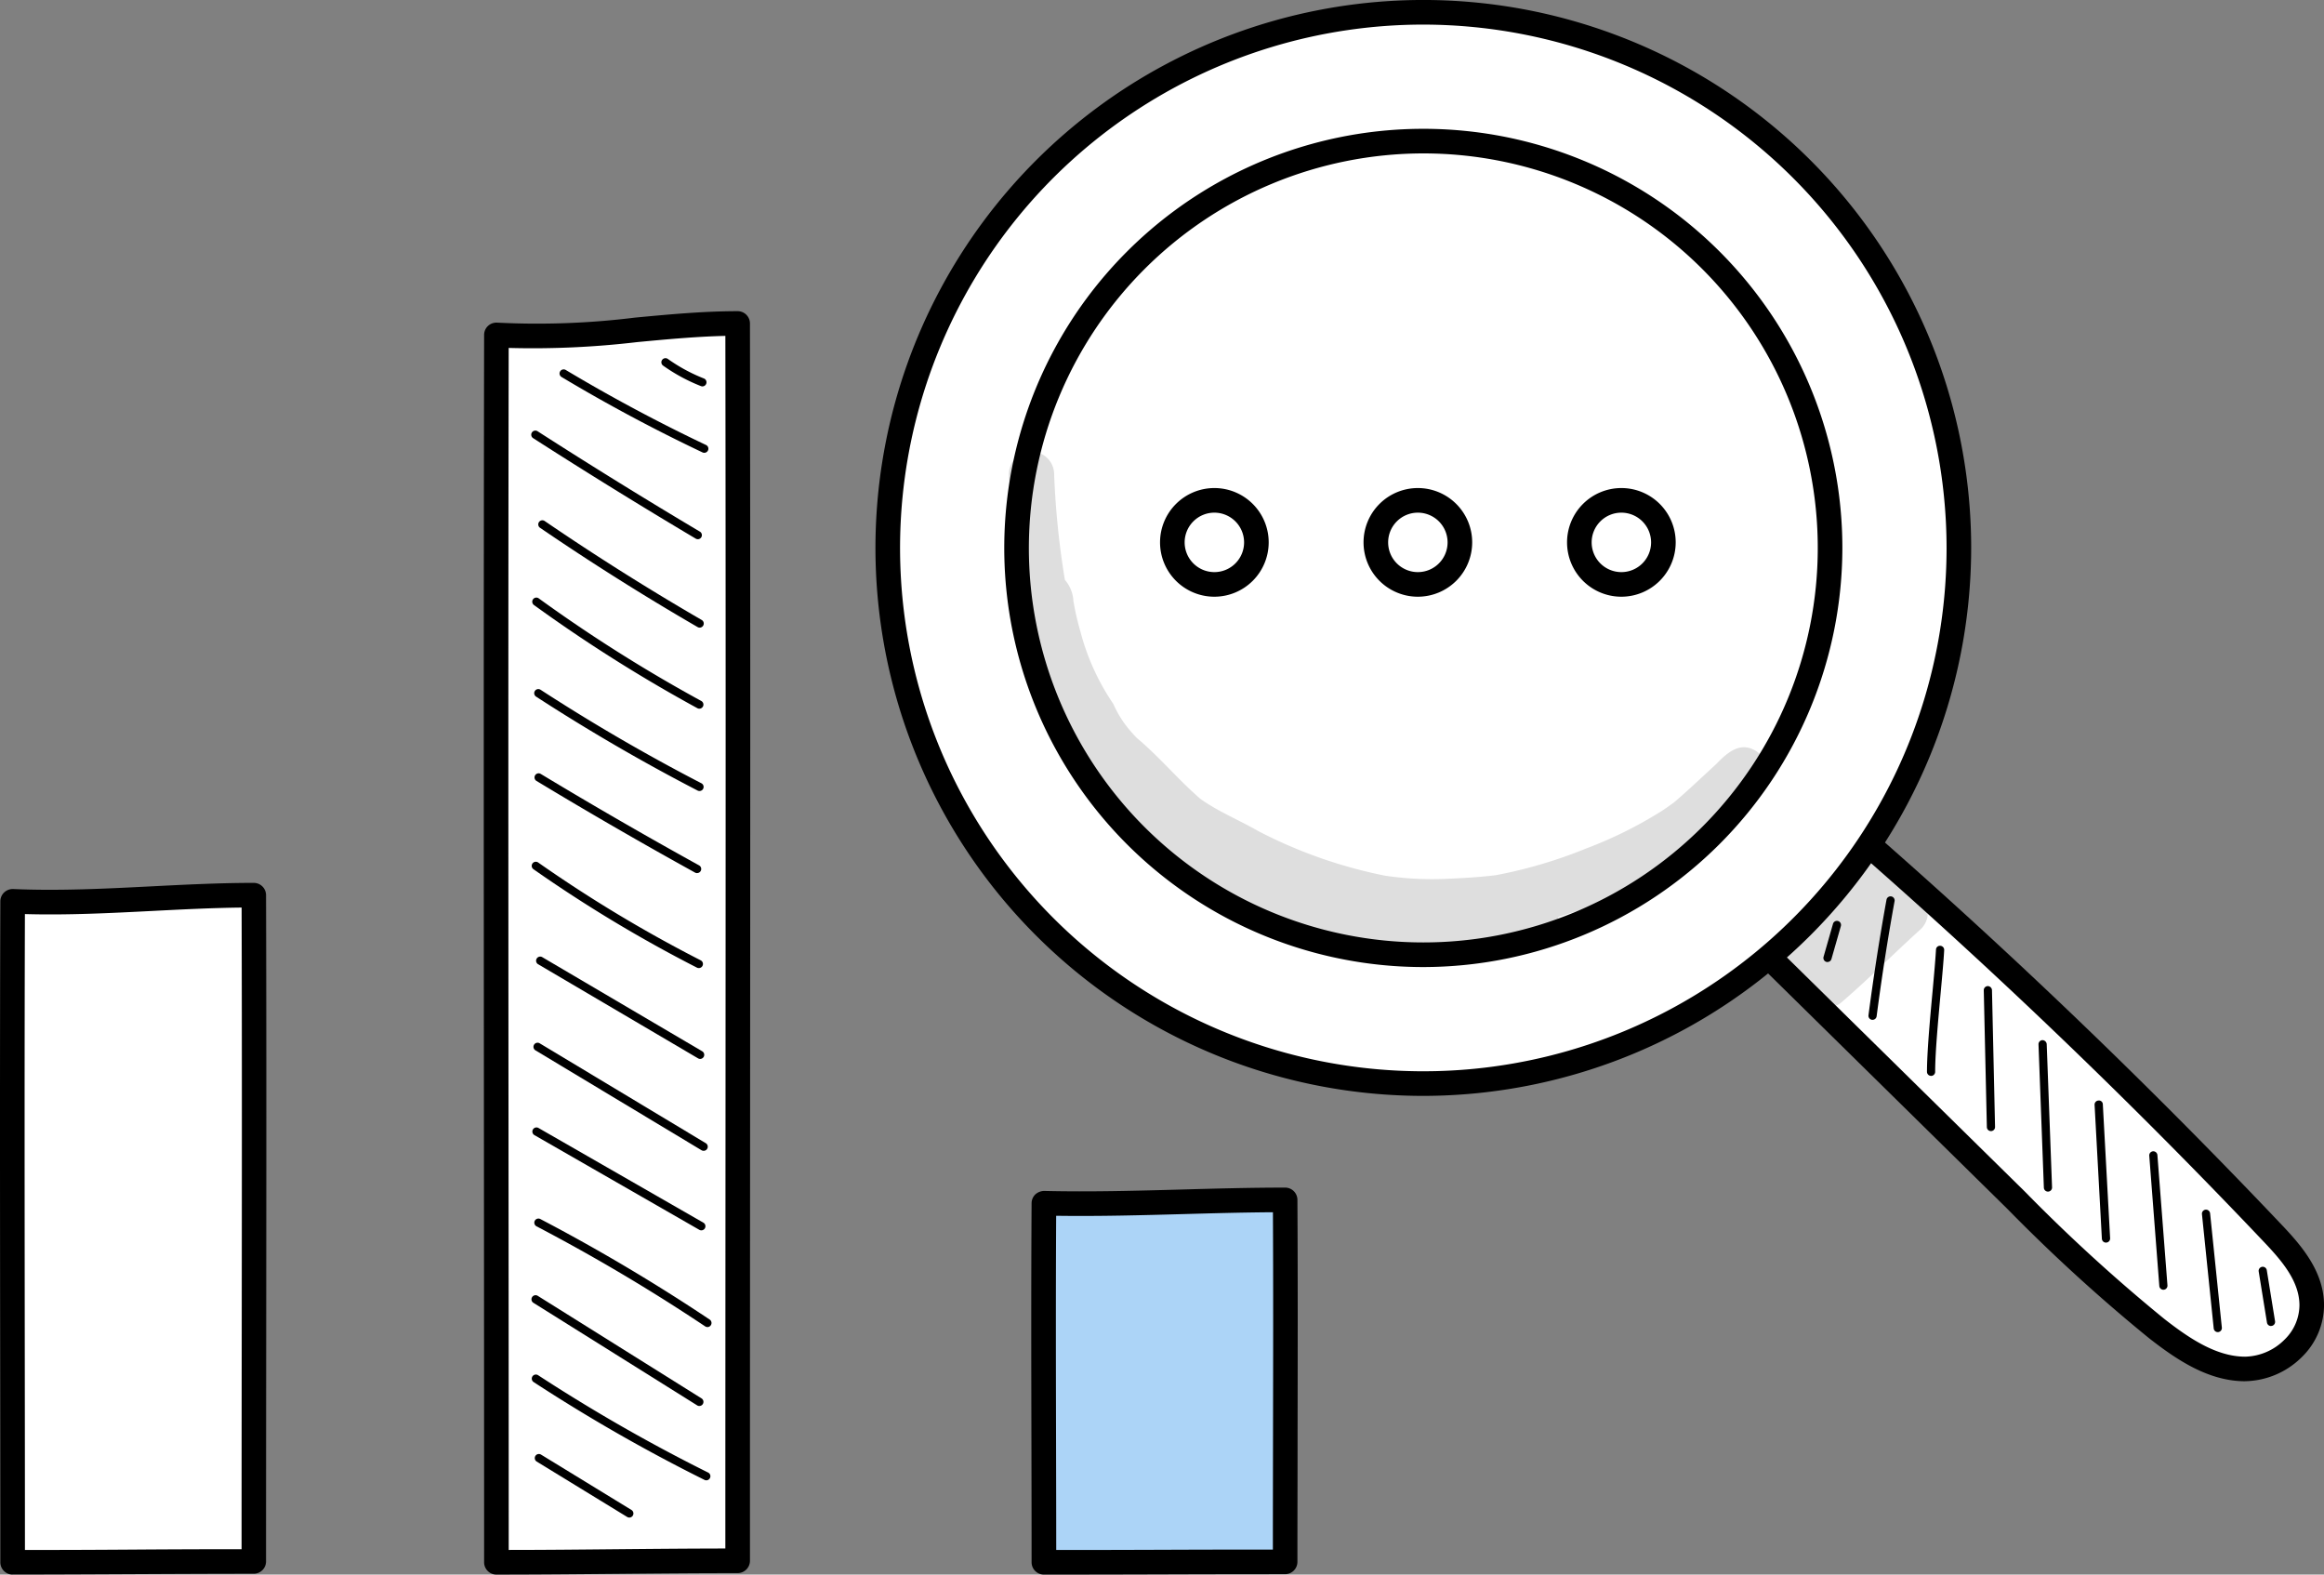
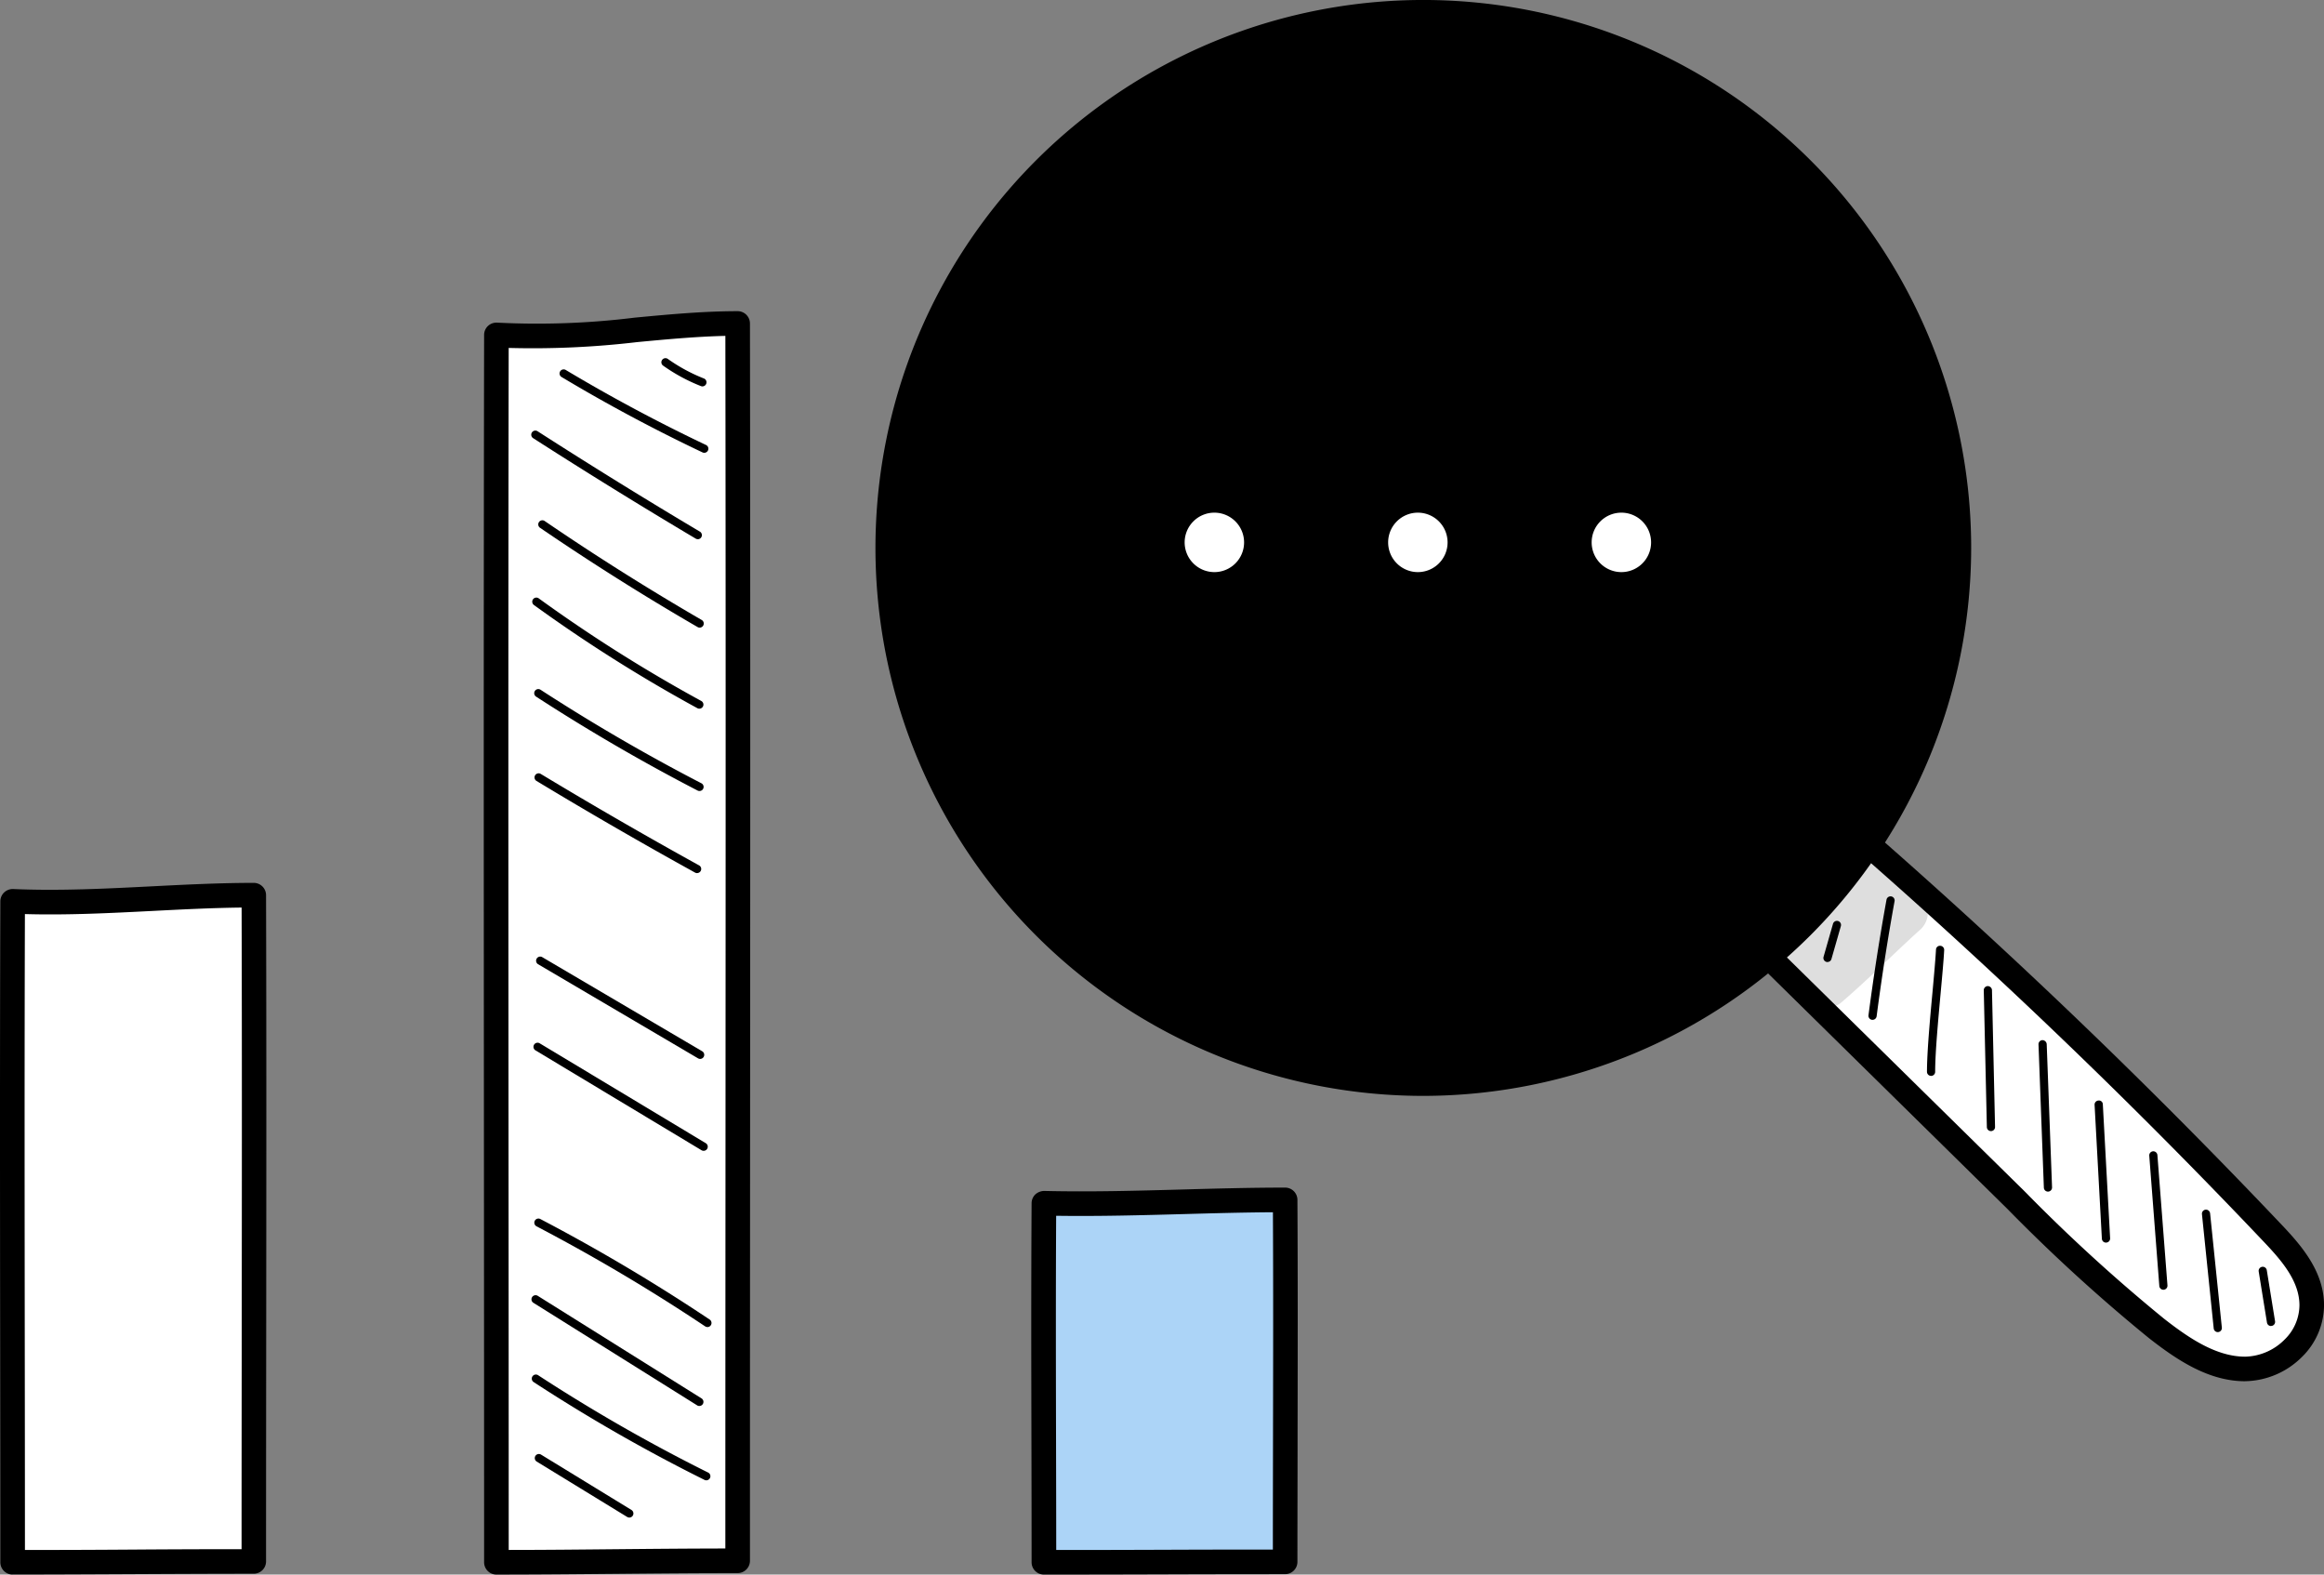
<svg xmlns="http://www.w3.org/2000/svg" id="Group_81" data-name="Group 81" width="159.532" height="108.07" viewBox="0 0 159.532 108.07">
  <rect x="0" y="0" width="159.532" height="108.07" fill="#808080" stroke="none" />
  <defs>
    <clipPath id="clip-path">
      <rect id="Rectangle_14" data-name="Rectangle 14" width="159.532" height="108.07" fill="none" />
    </clipPath>
    <clipPath id="clip-path-2">
      <rect id="Rectangle_13" data-name="Rectangle 13" width="159.532" height="108.07" transform="translate(0 0)" fill="none" />
    </clipPath>
    <clipPath id="clip-path-3">
      <rect id="Rectangle_11" data-name="Rectangle 11" width="52.034" height="34.546" transform="translate(69.252 31.024)" fill="none" />
    </clipPath>
    <clipPath id="clip-path-4">
      <rect id="Rectangle_12" data-name="Rectangle 12" width="10.72" height="10.396" transform="translate(121.632 58.812)" fill="none" />
    </clipPath>
  </defs>
  <g id="Group_80" data-name="Group 80" clip-path="url(#clip-path)">
    <g id="Group_79" data-name="Group 79">
      <g id="Group_78" data-name="Group 78" clip-path="url(#clip-path-2)">
        <path id="Path_185" data-name="Path 185" d="M17.428,107.172c0-16.277.046-30.451,0-45.731-5.5,0-11.022.663-16.56.421-.054,15.574,0,30.222,0,45.364,5.535,0,11.052-.054,16.56-.054" fill="#fff" />
        <path id="Path_186" data-name="Path 186" d="M.868,108.07a.844.844,0,0,1-.844-.844c0-5.05-.006-10.044-.012-15.036C0,82.382-.012,72.24.024,61.859a.841.841,0,0,1,.262-.608A.859.859,0,0,1,.9,61.018c3.159.138,6.385-.026,9.5-.184,2.3-.117,4.676-.238,7.019-.238a.844.844,0,0,1,.844.841c.03,10.077.02,19.611.011,29.7-.005,5.184-.011,10.485-.011,16.03a.844.844,0,0,1-.844.844c-2.749,0-5.5.014-8.256.027s-5.532.028-8.305.028M1.71,62.736C1.678,72.81,1.69,82.657,1.7,92.188c.006,4.714.011,9.43.012,14.193q3.73,0,7.452-.027t7.419-.027c0-5.24.006-10.267.011-15.188.01-9.808.019-19.088-.008-28.85-2.03.024-4.091.129-6.092.231-2.873.146-5.833.3-8.785.216" />
        <path id="Path_187" data-name="Path 187" d="M50.637,107.125c0-30.225.046-56.546,0-84.922-5.5,0-11.022,1.232-16.56.783-.053,28.919,0,56.122,0,84.24,5.535,0,11.052-.1,16.56-.1" fill="#fff" />
        <path id="Path_188" data-name="Path 188" d="M34.076,108.07a.845.845,0,0,1-.844-.845c0-9.376-.006-18.651-.012-27.922-.012-18.211-.024-37.043.012-56.318a.843.843,0,0,1,.273-.62.855.855,0,0,1,.639-.22A54.577,54.577,0,0,0,43.58,21.8c2.309-.218,4.7-.443,7.057-.443a.845.845,0,0,1,.844.843c.03,18.709.02,36.411.01,55.154-.005,9.627-.01,19.471-.01,29.769a.844.844,0,0,1-.844.844c-2.747,0-5.545.025-8.253.05s-5.533.051-8.308.051m.843-84.183c-.034,18.96-.022,37.488-.011,55.415.007,8.993.012,17.989.013,27.078,2.492,0,5.008-.027,7.448-.05s4.943-.045,7.423-.049c0-9.992.006-19.562.011-28.926.01-18.456.019-35.905-.01-54.3-2.013.046-4.063.239-6.054.427a61.1,61.1,0,0,1-8.82.4" />
        <path id="Path_189" data-name="Path 189" d="M88.219,107.2c0-8.842.046-16.541,0-24.842-5.5,0-11.022.36-16.56.229-.053,8.459,0,16.417,0,24.643,5.535,0,11.052-.03,16.56-.03" fill="#acd4f7" />
        <path id="Path_190" data-name="Path 190" d="M71.659,108.07a.845.845,0,0,1-.845-.844c0-2.742-.006-5.455-.011-8.166-.012-5.33-.024-10.84.011-16.482a.842.842,0,0,1,.257-.6.924.924,0,0,1,.607-.239c3.179.077,6.413-.014,9.54-.1,2.295-.064,4.668-.129,7-.129a.844.844,0,0,1,.844.839c.031,5.476.021,10.657.011,16.141,0,2.815-.011,5.695-.011,8.707a.844.844,0,0,1-.844.844q-4.124,0-8.257.014t-8.3.015M72.5,83.444c-.029,5.337-.018,10.556-.007,15.612.005,2.434.011,4.869.012,7.326q3.732,0,7.454-.015t7.418-.014c0-2.709.006-5.314.01-7.866.01-5.2.019-10.125-.006-15.286-2.04.013-4.106.07-6.114.126-2.869.079-5.824.16-8.767.117" />
        <path id="Path_191" data-name="Path 191" d="M120.709,64.976l17.685,17.4a116.027,116.027,0,0,0,9.627,8.79c1.83,1.433,3.866,2.788,6.092,2.789a4.61,4.61,0,0,0,4.575-4.392c-.014-1.963-1.369-3.54-2.638-4.879q-14.079-14.849-29.384-28.114c-1.868,2.736-3.735,5.472-5.957,8.408" fill="#fff" />
        <path id="Path_192" data-name="Path 192" d="M154.116,94.8h0c-2.484,0-4.646-1.428-6.612-2.969a117.086,117.086,0,0,1-9.7-8.853l-17.685-17.4a.844.844,0,0,1-.081-1.111c2.206-2.915,4.095-5.683,5.923-8.36a.862.862,0,0,1,.593-.369.842.842,0,0,1,.667.192c10.168,8.812,20.074,18.29,29.444,28.172,1.38,1.455,2.853,3.2,2.869,5.454a5,5,0,0,1-1.5,3.562,5.66,5.66,0,0,1-3.912,1.68m-32.288-29.9,17.158,16.88a116.043,116.043,0,0,0,9.556,8.727c1.728,1.354,3.6,2.608,5.572,2.609h0a3.936,3.936,0,0,0,2.714-1.181,3.325,3.325,0,0,0,1.013-2.361c-.011-1.641-1.2-3.026-2.406-4.3-9.111-9.61-18.733-18.837-28.609-27.436-1.557,2.279-3.17,4.617-5,7.065" />
        <path id="Path_193" data-name="Path 193" d="M97.705.844a36.763,36.763,0,1,0,36.763,36.763A36.763,36.763,0,0,0,97.705.844m0,64.685a27.922,27.922,0,1,1,27.922-27.922A27.922,27.922,0,0,1,97.705,65.529m0,0a27.922,27.922,0,1,1,27.922-27.922A27.922,27.922,0,0,1,97.705,65.529" fill="#fff" />
-         <path id="Path_194" data-name="Path 194" d="M97.705,75.215a37.608,37.608,0,1,1,37.607-37.608A37.651,37.651,0,0,1,97.705,75.215m0-73.527a35.919,35.919,0,1,0,35.918,35.919A35.959,35.959,0,0,0,97.705,1.688m0,64.685A28.766,28.766,0,1,1,126.47,37.607,28.8,28.8,0,0,1,97.705,66.373M70.627,37.607A27.077,27.077,0,1,0,97.705,10.529,27.108,27.108,0,0,0,70.627,37.607" />
+         <path id="Path_194" data-name="Path 194" d="M97.705,75.215a37.608,37.608,0,1,1,37.607-37.608A37.651,37.651,0,0,1,97.705,75.215m0-73.527A35.959,35.959,0,0,0,97.705,1.688m0,64.685A28.766,28.766,0,1,1,126.47,37.607,28.8,28.8,0,0,1,97.705,66.373M70.627,37.607A27.077,27.077,0,1,0,97.705,10.529,27.108,27.108,0,0,0,70.627,37.607" />
        <path id="Path_195" data-name="Path 195" d="M80.477,37.227a2.885,2.885,0,1,1,2.885,2.885,2.885,2.885,0,0,1-2.885-2.885" fill="#fff" />
        <path id="Path_196" data-name="Path 196" d="M83.362,40.955a3.729,3.729,0,1,1,3.728-3.729,3.733,3.733,0,0,1-3.728,3.729m0-5.769a2.04,2.04,0,1,0,2.039,2.04,2.042,2.042,0,0,0-2.039-2.04" />
        <path id="Path_197" data-name="Path 197" d="M94.445,37.227a2.884,2.884,0,1,1,2.885,2.885,2.885,2.885,0,0,1-2.885-2.885" fill="#fff" />
        <path id="Path_198" data-name="Path 198" d="M97.33,40.955a3.729,3.729,0,1,1,3.729-3.729,3.733,3.733,0,0,1-3.729,3.729m0-5.769a2.04,2.04,0,1,0,2.04,2.04,2.042,2.042,0,0,0-2.04-2.04" />
        <path id="Path_199" data-name="Path 199" d="M108.414,37.227a2.884,2.884,0,1,1,2.885,2.885,2.885,2.885,0,0,1-2.885-2.885" fill="#fff" />
        <path id="Path_200" data-name="Path 200" d="M111.3,40.955a3.729,3.729,0,1,1,3.729-3.729,3.733,3.733,0,0,1-3.729,3.729m0-5.769a2.04,2.04,0,1,0,2.04,2.04,2.042,2.042,0,0,0-2.04-2.04" />
        <path id="Path_201" data-name="Path 201" d="M125.449,66.029a.267.267,0,0,1-.078-.011.281.281,0,0,1-.192-.348l.647-2.263a.281.281,0,1,1,.541.155l-.648,2.263a.28.28,0,0,1-.27.2" />
        <path id="Path_202" data-name="Path 202" d="M128.543,69.994l-.037,0a.282.282,0,0,1-.243-.316c.347-2.652.764-5.324,1.24-7.943a.282.282,0,0,1,.554.1c-.475,2.61-.89,5.273-1.235,7.915a.282.282,0,0,1-.279.245" />
        <path id="Path_203" data-name="Path 203" d="M132.559,73.841a.281.281,0,0,1-.281-.281c0-1.324.2-3.546.383-5.506.109-1.194.2-2.224.236-2.874a.27.27,0,0,1,.295-.266.281.281,0,0,1,.267.295c-.033.66-.128,1.7-.238,2.9-.178,1.947-.381,4.155-.381,5.454a.281.281,0,0,1-.281.281" />
        <path id="Path_204" data-name="Path 204" d="M136.67,77.632a.281.281,0,0,1-.281-.275l-.212-9.389a.282.282,0,0,1,.275-.288.293.293,0,0,1,.288.275l.211,9.389a.28.28,0,0,1-.274.288Z" />
        <path id="Path_205" data-name="Path 205" d="M140.583,81.785a.281.281,0,0,1-.281-.271l-.368-9.833a.282.282,0,0,1,.271-.292.3.3,0,0,1,.292.271l.367,9.833a.282.282,0,0,1-.271.292Z" />
        <path id="Path_206" data-name="Path 206" d="M144.565,85.285a.281.281,0,0,1-.281-.266l-.5-9.185a.281.281,0,0,1,.266-.3.265.265,0,0,1,.3.265l.5,9.185a.282.282,0,0,1-.266.3h-.015" />
        <path id="Path_207" data-name="Path 207" d="M148.507,88.521a.281.281,0,0,1-.28-.26l-.69-8.942a.281.281,0,0,1,.259-.3.284.284,0,0,1,.3.259l.69,8.942a.281.281,0,0,1-.259.3h-.022" />
        <path id="Path_208" data-name="Path 208" d="M152.24,91.428a.281.281,0,0,1-.279-.253l-.807-7.842a.281.281,0,0,1,.251-.309.285.285,0,0,1,.308.251l.807,7.843a.281.281,0,0,1-.251.308l-.029,0" />
        <path id="Path_209" data-name="Path 209" d="M155.894,91.011a.281.281,0,0,1-.277-.236l-.567-3.505a.281.281,0,0,1,.555-.09l.567,3.5a.281.281,0,0,1-.232.323.246.246,0,0,1-.046,0" />
        <path id="Path_210" data-name="Path 210" d="M43.2,104.156a.282.282,0,0,1-.147-.041l-6.208-3.8a.281.281,0,1,1,.293-.48l6.209,3.8a.282.282,0,0,1-.147.522" />
        <path id="Path_211" data-name="Path 211" d="M48.484,101.6a.268.268,0,0,1-.125-.03,115.91,115.91,0,0,1-11.727-6.713.281.281,0,1,1,.307-.471,115.773,115.773,0,0,0,11.67,6.681.281.281,0,0,1-.125.533" />
        <path id="Path_212" data-name="Path 212" d="M48.007,96.5a.279.279,0,0,1-.149-.043L36.615,89.417a.282.282,0,0,1,.3-.478l11.243,7.039a.282.282,0,0,1-.15.52" />
        <path id="Path_213" data-name="Path 213" d="M48.561,91.08a.279.279,0,0,1-.156-.047A126.581,126.581,0,0,0,36.83,84.167a.282.282,0,1,1,.261-.5,127.059,127.059,0,0,1,11.626,6.9.282.282,0,0,1-.156.516" />
-         <path id="Path_214" data-name="Path 214" d="M48.144,84.444a.282.282,0,0,1-.14-.037l-11.32-6.5a.282.282,0,0,1,.281-.489l11.319,6.5a.282.282,0,0,1-.14.526" />
        <path id="Path_215" data-name="Path 215" d="M48.3,78.985a.286.286,0,0,1-.145-.04L36.746,72.083a.282.282,0,0,1,.29-.483l11.413,6.862a.282.282,0,0,1-.145.523" />
        <path id="Path_216" data-name="Path 216" d="M48.062,72.678a.285.285,0,0,1-.143-.039L36.926,66.172a.282.282,0,0,1,.286-.485l10.993,6.467a.282.282,0,0,1-.143.524" />
-         <path id="Path_217" data-name="Path 217" d="M47.968,66.443a.281.281,0,0,1-.128-.031,94.306,94.306,0,0,1-11.22-6.754.281.281,0,1,1,.323-.461A93.742,93.742,0,0,0,48.1,65.911a.281.281,0,0,1-.128.532" />
        <path id="Path_218" data-name="Path 218" d="M47.851,59.926a.278.278,0,0,1-.136-.035c-3.661-2.022-7.329-4.141-10.9-6.3a.282.282,0,0,1,.291-.482c3.568,2.153,7.231,4.268,10.885,6.286a.282.282,0,0,1-.136.528" />
        <path id="Path_219" data-name="Path 219" d="M48.017,54.29a.282.282,0,0,1-.129-.031C44.1,52.3,40.371,50.131,36.8,47.812a.281.281,0,1,1,.306-.472c3.557,2.309,7.271,4.469,11.041,6.419a.281.281,0,0,1-.129.531" />
        <path id="Path_220" data-name="Path 220" d="M48.006,48.64a.285.285,0,0,1-.135-.034,104.053,104.053,0,0,1-11.218-7.081.281.281,0,1,1,.33-.456,103.438,103.438,0,0,0,11.158,7.042.282.282,0,0,1-.135.529" />
        <path id="Path_221" data-name="Path 221" d="M48.03,43.077a.277.277,0,0,1-.141-.038c-3.679-2.132-7.322-4.427-10.828-6.822a.282.282,0,0,1,.318-.465c3.494,2.387,7.125,4.675,10.792,6.8a.282.282,0,0,1-.141.525" />
        <path id="Path_222" data-name="Path 222" d="M47.9,37.007a.276.276,0,0,1-.143-.04c-3.737-2.219-7.494-4.541-11.168-6.9a.282.282,0,0,1,.305-.474c3.668,2.358,7.419,4.678,11.149,6.894a.281.281,0,0,1-.143.523" />
        <path id="Path_223" data-name="Path 223" d="M48.344,31.077a.28.28,0,0,1-.12-.027c-3.293-1.562-6.548-3.3-9.676-5.175a.281.281,0,0,1,.289-.482c3.113,1.862,6.352,3.594,9.627,5.148a.281.281,0,0,1-.12.536" />
        <path id="Path_224" data-name="Path 224" d="M48.219,26.52a.288.288,0,0,1-.1-.019,12.156,12.156,0,0,1-2.6-1.407.281.281,0,0,1,.326-.459,11.53,11.53,0,0,0,2.475,1.341.282.282,0,0,1-.1.544" />
        <g id="Group_74" data-name="Group 74" opacity="0.129">
          <g id="Group_73" data-name="Group 73">
            <g id="Group_72" data-name="Group 72" clip-path="url(#clip-path-3)">
              <path id="Path_225" data-name="Path 225" d="M120.483,51.513c-1.071-.639-1.967.2-2.681.937-.959.879-1.9,1.778-2.889,2.624-.213.153-.745.535-.935.645a28.787,28.787,0,0,1-5.12,2.526,32.236,32.236,0,0,1-6.169,1.822c-1.193.148-2.394.21-3.6.26a22.16,22.16,0,0,1-3.5-.155l-.223-.028c-.1-.015-.2-.027-.3-.044a32.789,32.789,0,0,1-8.687-3.056c-1.314-.755-2.732-1.331-3.972-2.209-1.655-1.429-3.039-3.159-4.767-4.506l.394.3a7.261,7.261,0,0,1-1.61-2.317,15.983,15.983,0,0,1-2.267-5,17.941,17.941,0,0,1-.472-2.062A2.4,2.4,0,0,0,73.1,39.8a57.877,57.877,0,0,1-.738-7.246,1.555,1.555,0,0,0-3.11,0,69.742,69.742,0,0,0,1.422,11.135,1.97,1.97,0,0,0,.345.926A38.451,38.451,0,0,0,74.25,52.03a24.621,24.621,0,0,0,2.73,3.213,30.933,30.933,0,0,0,2.7,2.792,1.679,1.679,0,0,0,.669,2.209c2.037,1.153,3.886,2.66,6.1,3.484a25.717,25.717,0,0,0,13.372,1.528c1.71-.306,3.456-.455,5.135-.91.669-.215,1.484-.317,1.853-.992a1.4,1.4,0,0,0,.179-.43,28.066,28.066,0,0,0,6.491-2.784,31.842,31.842,0,0,0,5.824-4.663c.6-.652,1.458-1.145,1.845-1.952a1.592,1.592,0,0,0-.659-2.012" />
            </g>
          </g>
        </g>
        <g id="Group_77" data-name="Group 77" opacity="0.129">
          <g id="Group_76" data-name="Group 76">
            <g id="Group_75" data-name="Group 75" clip-path="url(#clip-path-4)">
              <path id="Path_226" data-name="Path 226" d="M131.236,61.1a1.939,1.939,0,0,0-.058-.811,2.063,2.063,0,0,0-3.754-.474,17.912,17.912,0,0,1-2.632,2.463,17.8,17.8,0,0,1-2.136,1.54,2.039,2.039,0,0,0,.977,3.8,1.7,1.7,0,0,0,2.863,1.1c1.85-1.592,3.564-3.333,5.375-4.964a1.6,1.6,0,0,0-.635-2.652" />
            </g>
          </g>
        </g>
      </g>
    </g>
  </g>
</svg>